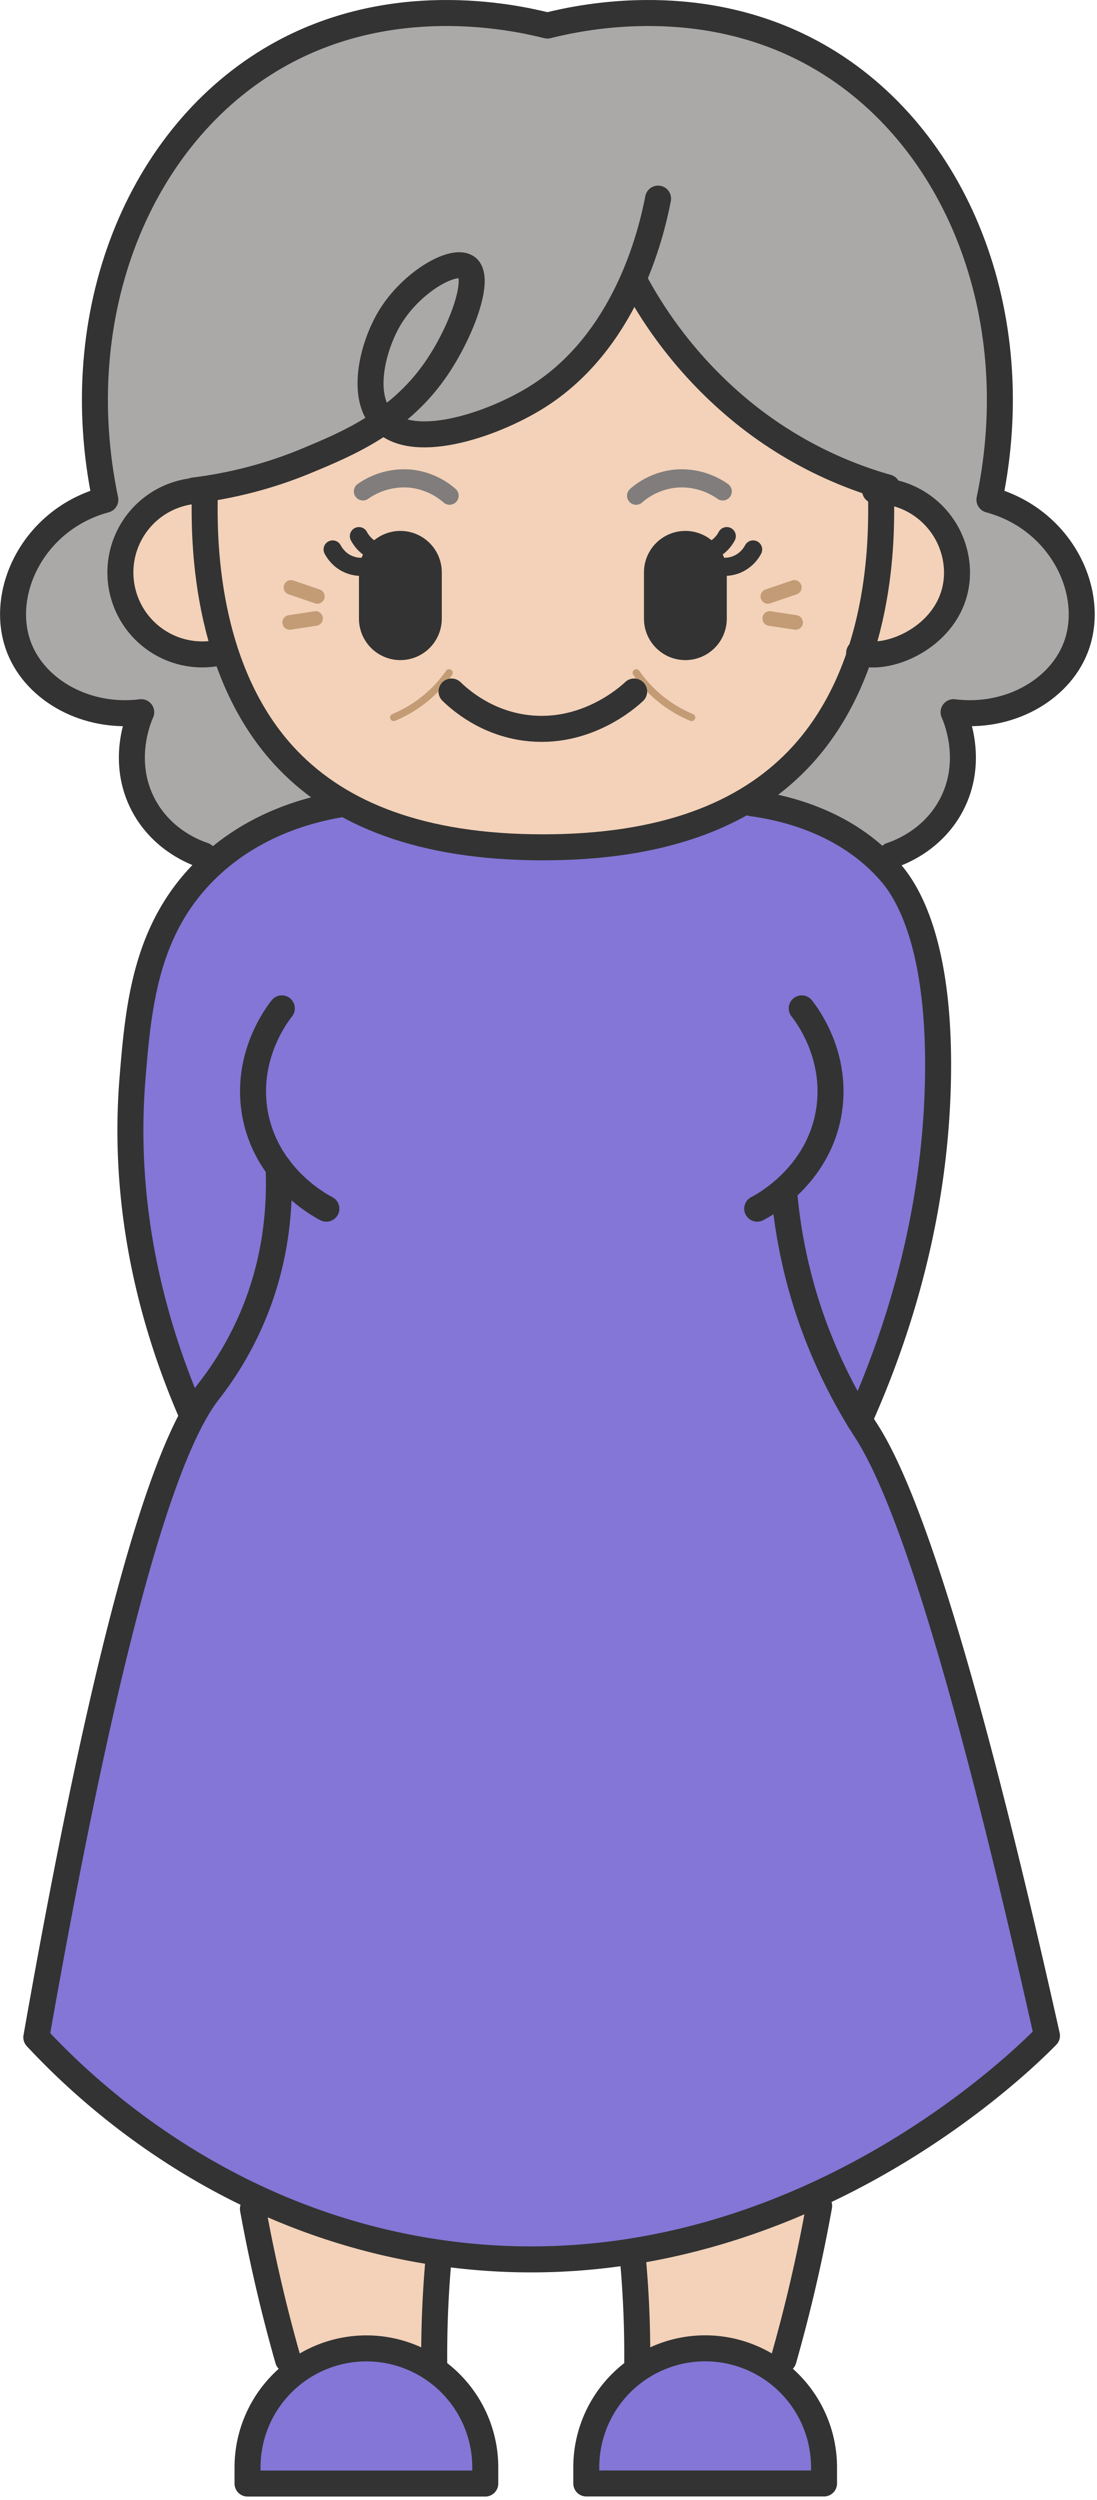
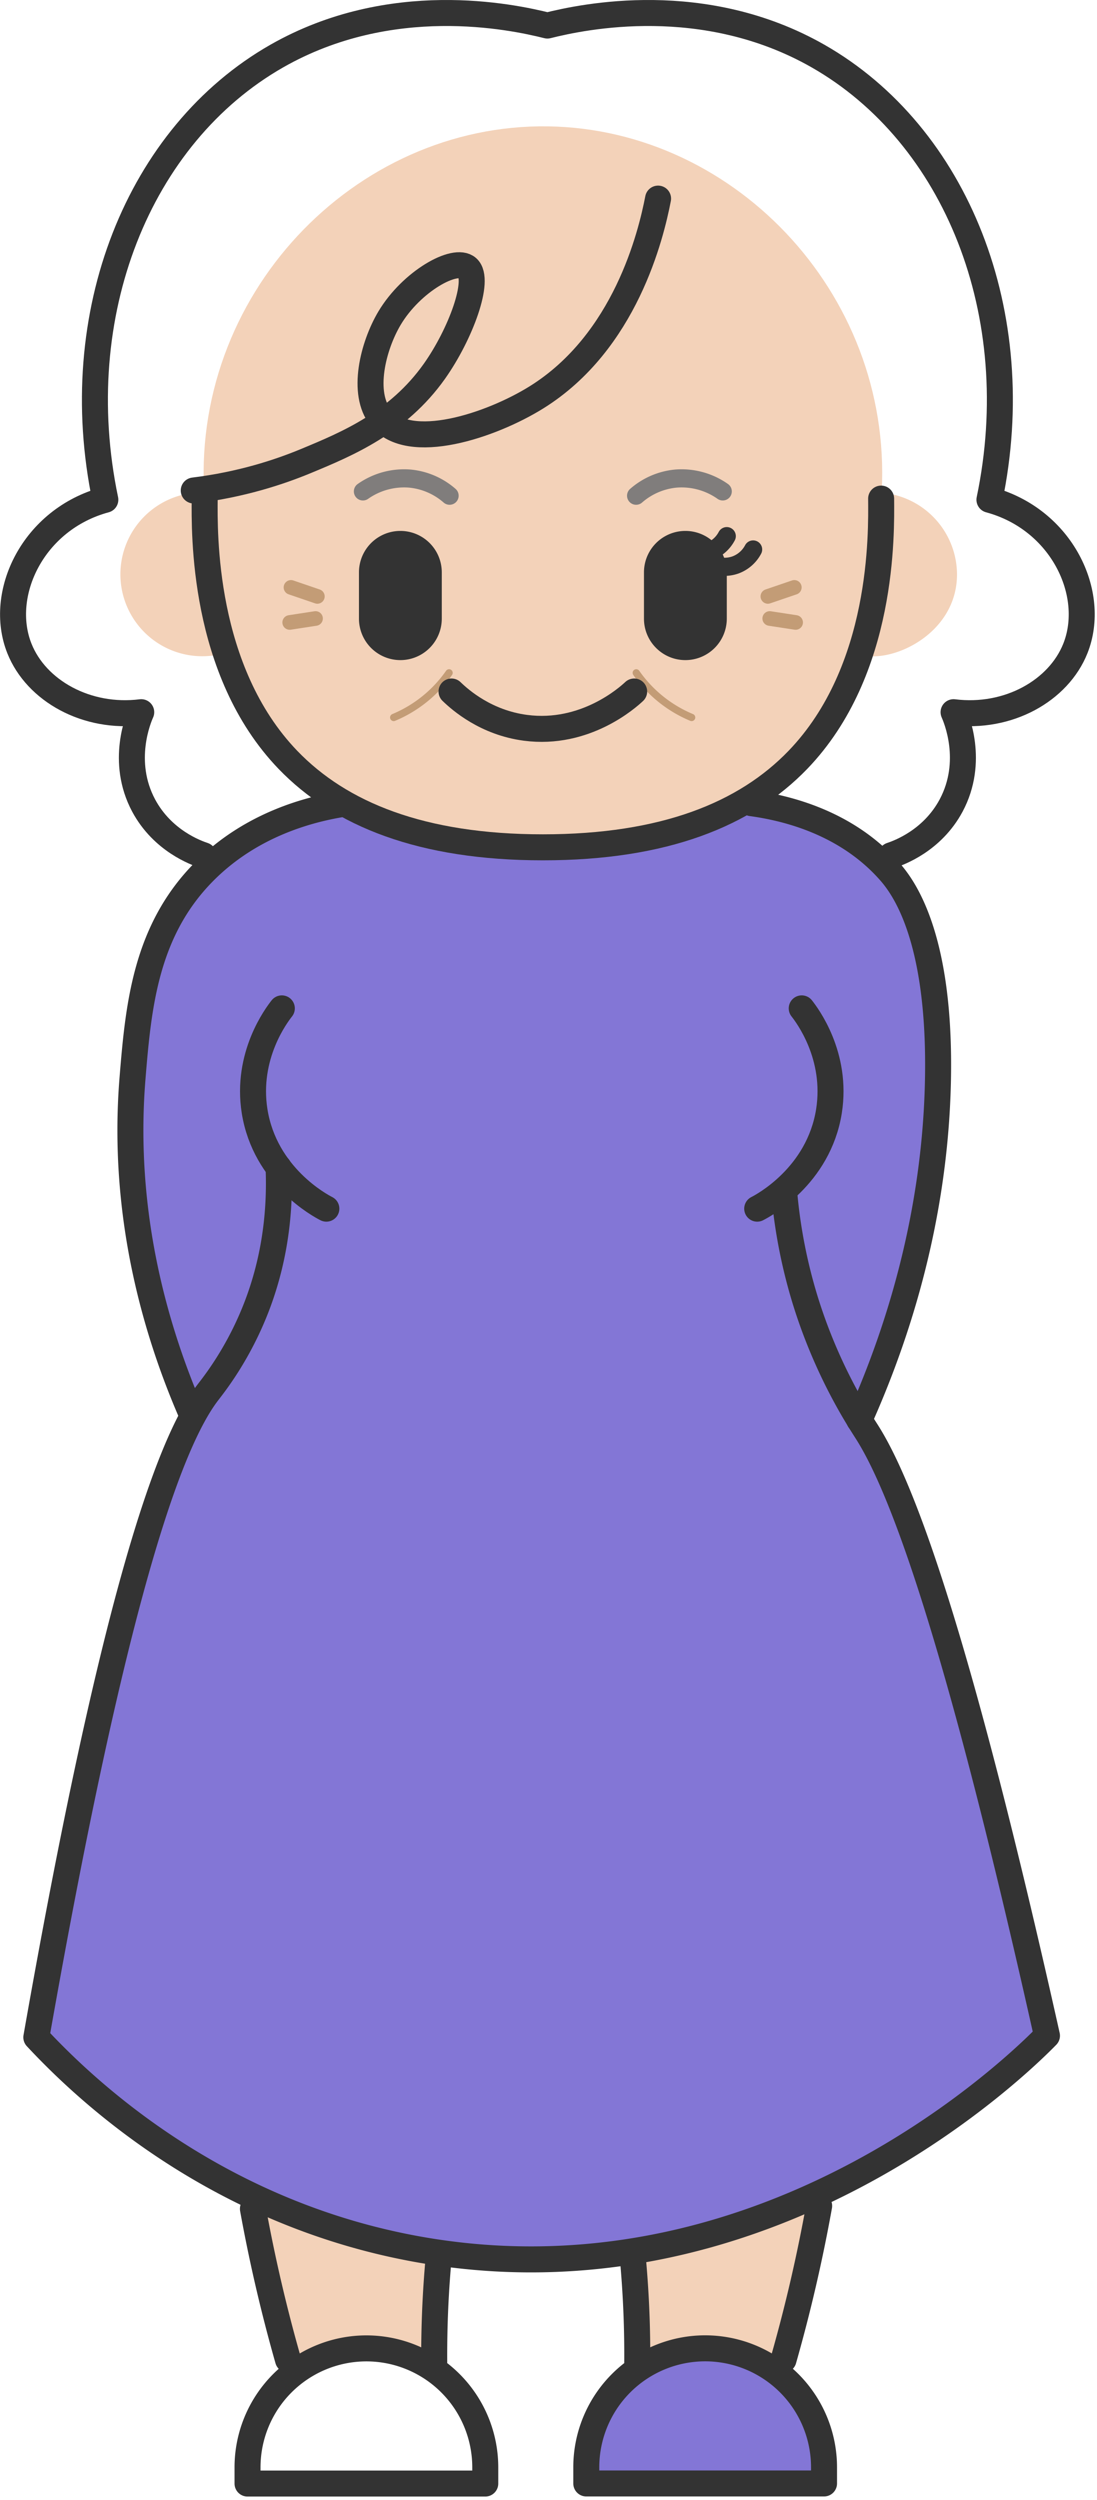
<svg xmlns="http://www.w3.org/2000/svg" width="36" height="82" fill="none" viewBox="0 0 36 82">
-   <path fill="#ABA8A8" d="M29.245 28.11c.25-.08 1.344-.471 1.966-1.631.779-1.453.16-2.89.082-3.063 1.791.226 3.444-.704 3.997-2.09.712-1.786-.44-4.237-2.82-4.879 1.273-6.09-1.094-11.968-5.627-14.55C23.1-.234 19.145.6 17.963.9c-1.181-.296-5.138-1.133-8.879 1-4.532 2.583-6.9 8.462-5.627 14.551-2.38.642-3.532 3.091-2.82 4.878.553 1.387 2.204 2.315 3.998 2.09-.077.174-.698 1.61.08 3.064.624 1.16 1.72 1.548 1.967 1.631h22.563v-.004Z" />
  <path fill="#8376D6" d="M28.085 46.381c2.316-4.946 2.694-9.097 2.702-11.565.01-4.116-1.002-5.58-1.627-6.277-1.468-1.636-3.49-2.063-4.499-2.195l-13.44.03c-1.002.16-2.934.623-4.498 2.195-.414.416-1.839 1.951-2.308 6.038-.552 4.804.69 9 1.907 11.838a49.148 49.148 0 0 0-2.282 7.18c-.363 1.55-.273 1.776-.702 3.653-.6 2.613-1.103 3.897-1.497 5.986-.29 1.537-.175 1.672-.474 2.583-.12.364-.232.625-.173.974.141.832 1.101 1.306 1.49 1.506 2.27 1.177 1.863 1.775 4.65 3.22 1.354.705 4.545 2.32 8.964 2.526 4.73.222 8.235-1.294 10.637-2.331 1.271-.55 2.596-1.384 5.243-3.05 1.267-.798 1.66-1.092 1.917-1.662.538-1.186-.108-2.248-.95-5.298-.385-1.393.142-.823-.805-3.451-1.141-3.161-.73-3.61-1.977-6.962a35.959 35.959 0 0 0-2.276-4.936l-.002-.002Z" />
  <path fill="#F3D2B9" d="M6.716 16.413c-.006 1.092-.091 5.635 2.733 8.568 1.719 1.785 4.387 2.869 8.367 2.869 3.98 0 6.647-1.084 8.368-2.869 2.828-2.935 2.74-7.435 2.732-8.568.514-6.57-4.688-12.175-10.931-12.269C11.62 4.05 6.198 9.711 6.716 16.414Z" />
-   <path fill="#ABA8A8" d="M29.121 16.044a13.313 13.313 0 0 1-4.905-2.596 14.19 14.19 0 0 1-3.351-4.103l.733-2.771c-.232 1.199-1.075 4.703-3.99 6.518-1.491.928-4.185 1.826-5.113.663-.642-.802-.252-2.35.29-3.26.72-1.206 2.152-2.01 2.56-1.65.435.384-.227 2.178-1.09 3.396-1.197 1.685-2.857 2.376-4.192 2.93-.891.372-2.141.784-3.703.976C5.838 9.206 11.475 3.39 17.987 3.53c6.299.134 11.59 5.8 11.136 12.512l-.002.002Z" />
  <path fill="#F3D2B9" d="M28.195 21.475c.145.032.322.057.523.05 1.088-.037 2.688-.993 2.688-2.687a2.7 2.7 0 0 0-2.688-2.687m-22.091-.002a2.687 2.687 0 1 0 .506 5.328m13.651 52.765c.1 1.152.134 2.231.127 3.223l4.802-.073a51.905 51.905 0 0 0 1.169-5.044l-6.099 1.894Z" />
  <path fill="#8376D6" d="M19.241 81.453h7.803v-.53a3.902 3.902 0 0 0-7.803 0v.53Z" />
  <path fill="#F3D2B9" d="M14.376 74.289a34.948 34.948 0 0 0-.124 3.176l-4.801-.073a51.238 51.238 0 0 1-1.152-4.948l6.077 1.843v.002Z" />
-   <path fill="#8376D6" d="M15.922 81.453H8.12v-.53a3.902 3.902 0 0 1 7.802 0v.53Z" />
  <path stroke="#333" stroke-linecap="round" stroke-linejoin="round" stroke-width=".853" d="M6.717 16.354c-.007 1.092-.092 5.635 2.732 8.568 1.72 1.785 4.387 2.868 8.368 2.868 3.98 0 6.646-1.083 8.367-2.868 2.828-2.935 2.74-7.436 2.732-8.569m-7.32-9.839c-.232 1.199-1.075 4.703-3.99 6.518-1.492.928-4.185 1.826-5.113.664-.642-.802-.252-2.35.29-3.261.72-1.206 2.152-2.01 2.56-1.65.434.385-.227 2.178-1.09 3.396-1.197 1.685-2.857 2.377-4.192 2.931-.891.371-2.141.783-3.703.975" />
-   <path stroke="#333" stroke-linecap="round" stroke-linejoin="round" stroke-width=".853" d="M20.862 9.285a14.227 14.227 0 0 0 3.351 4.104 13.248 13.248 0 0 0 4.906 2.596m-.924 5.428c.145.032.322.057.523.051 1.088-.038 2.688-.994 2.688-2.688a2.7 2.7 0 0 0-2.688-2.687m-22.091 0a2.687 2.687 0 1 0 .506 5.328" />
  <path stroke="#333" stroke-linecap="round" stroke-linejoin="round" stroke-width=".853" d="M17.964.838c-1.182-.296-5.139-1.132-8.88 1-4.532 2.584-6.9 8.462-5.627 14.552-2.38.642-3.532 3.09-2.82 4.878.553 1.386 2.204 2.314 3.998 2.09-.077.173-.698 1.608.08 3.063.624 1.16 1.72 1.549 1.967 1.632M17.964.838c1.181-.296 5.138-1.132 8.88 1 4.532 2.584 6.9 8.462 5.626 14.552 2.38.642 3.532 3.09 2.82 4.878-.553 1.386-2.204 2.314-3.997 2.09.076.173.697 1.608-.081 3.063-.623 1.16-1.72 1.549-1.967 1.632" />
  <path stroke="#807D7C" stroke-linecap="round" stroke-linejoin="round" stroke-width=".595" d="M14.754 16.258a2.314 2.314 0 0 0-1.297-.561 2.346 2.346 0 0 0-1.547.42m8.965.141a2.314 2.314 0 0 1 1.297-.561 2.346 2.346 0 0 1 1.546.42" />
  <path fill="#333" d="M22.492 21.65a1.36 1.36 0 0 0 1.359-1.36v-1.518a1.358 1.358 0 1 0-2.718 0v1.519c0 .75.608 1.359 1.36 1.359Z" />
  <path stroke="#333" stroke-linecap="round" stroke-linejoin="round" stroke-width=".595" d="M24.715 18.021a1.076 1.076 0 0 1-.58.508 1.082 1.082 0 0 1-.655.02m.37-.965a1.076 1.076 0 0 1-.58.508c-.3.109-.562.045-.654.019" />
  <path fill="#333" d="M13.139 21.65a1.36 1.36 0 0 1-1.359-1.36v-1.518a1.358 1.358 0 1 1 2.718 0v1.519a1.36 1.36 0 0 1-1.36 1.359Z" />
-   <path stroke="#333" stroke-linecap="round" stroke-linejoin="round" stroke-width=".595" d="M10.916 18.021c.039.073.207.376.58.508.301.109.564.045.655.02m-.373-.965c.039.073.207.376.58.508.301.109.563.045.655.019" />
  <path stroke="#C39C76" stroke-linecap="round" stroke-linejoin="round" stroke-width=".48" d="m10.415 19.561-.866-.296m.806 1.02-.848.13m15.692-.854.868-.296m-.807 1.02.85.13" />
  <path stroke="#C39C76" stroke-linecap="round" stroke-linejoin="round" stroke-width=".239" d="M14.737 22.068a4.174 4.174 0 0 1-1.817 1.463m7.96-1.463a4.171 4.171 0 0 0 1.817 1.463" />
  <path stroke="#333" stroke-linecap="round" stroke-linejoin="round" stroke-width=".853" d="M20.811 22.68c-.2.188-1.6 1.45-3.568 1.19-1.29-.17-2.127-.902-2.425-1.19M26.31 33.072c.173.22 1.182 1.548.894 3.372-.34 2.133-2.165 3.101-2.355 3.197" />
  <path stroke="#333" stroke-linecap="round" stroke-linejoin="round" stroke-width=".853" d="M9.142 38.287c.047 1.126-.032 2.751-.7 4.515-.606 1.6-1.44 2.628-1.623 2.869-1.295 1.687-3.118 6.89-5.627 21.148 1.49 1.598 5.909 5.913 12.962 7.026 11.29 1.78 19.361-6.217 20.204-7.079-2.965-13.263-4.774-18.01-5.9-19.788-.245-.388-1.322-1.998-2.052-4.395a17.133 17.133 0 0 1-.657-3.32" />
  <path stroke="#333" stroke-linecap="round" stroke-linejoin="round" stroke-width=".853" d="M9.249 33.072c-.173.22-1.182 1.548-.894 3.372.34 2.133 2.165 3.101 2.355 3.197" />
  <path stroke="#333" stroke-linecap="round" stroke-linejoin="round" stroke-width=".853" d="M11.22 26.372c-1.054.173-2.955.653-4.5 2.195-1.94 1.937-2.177 4.407-2.371 6.793-.369 4.53.793 8.4 1.97 11.083M24.66 26.342c1.044.143 3.043.582 4.497 2.195.419.463 1.735 2.067 1.622 6.968-.056 2.415-.476 6.374-2.58 11.068m-1.317 25.775a51.906 51.906 0 0 1-1.169 5.044m-4.801.073a34.553 34.553 0 0 0-.128-3.223m2.356 2.777a3.903 3.903 0 0 0-3.9 3.901v.531h7.802v-.53a3.903 3.903 0 0 0-3.901-3.902ZM8.3 72.444a51.881 51.881 0 0 0 1.151 4.948m4.799.073c-.006-.98.028-2.044.124-3.176m-6.251 7.165h7.802v-.531a3.903 3.903 0 0 0-3.901-3.902 3.903 3.903 0 0 0-3.901 3.901v.532Z" />
</svg>